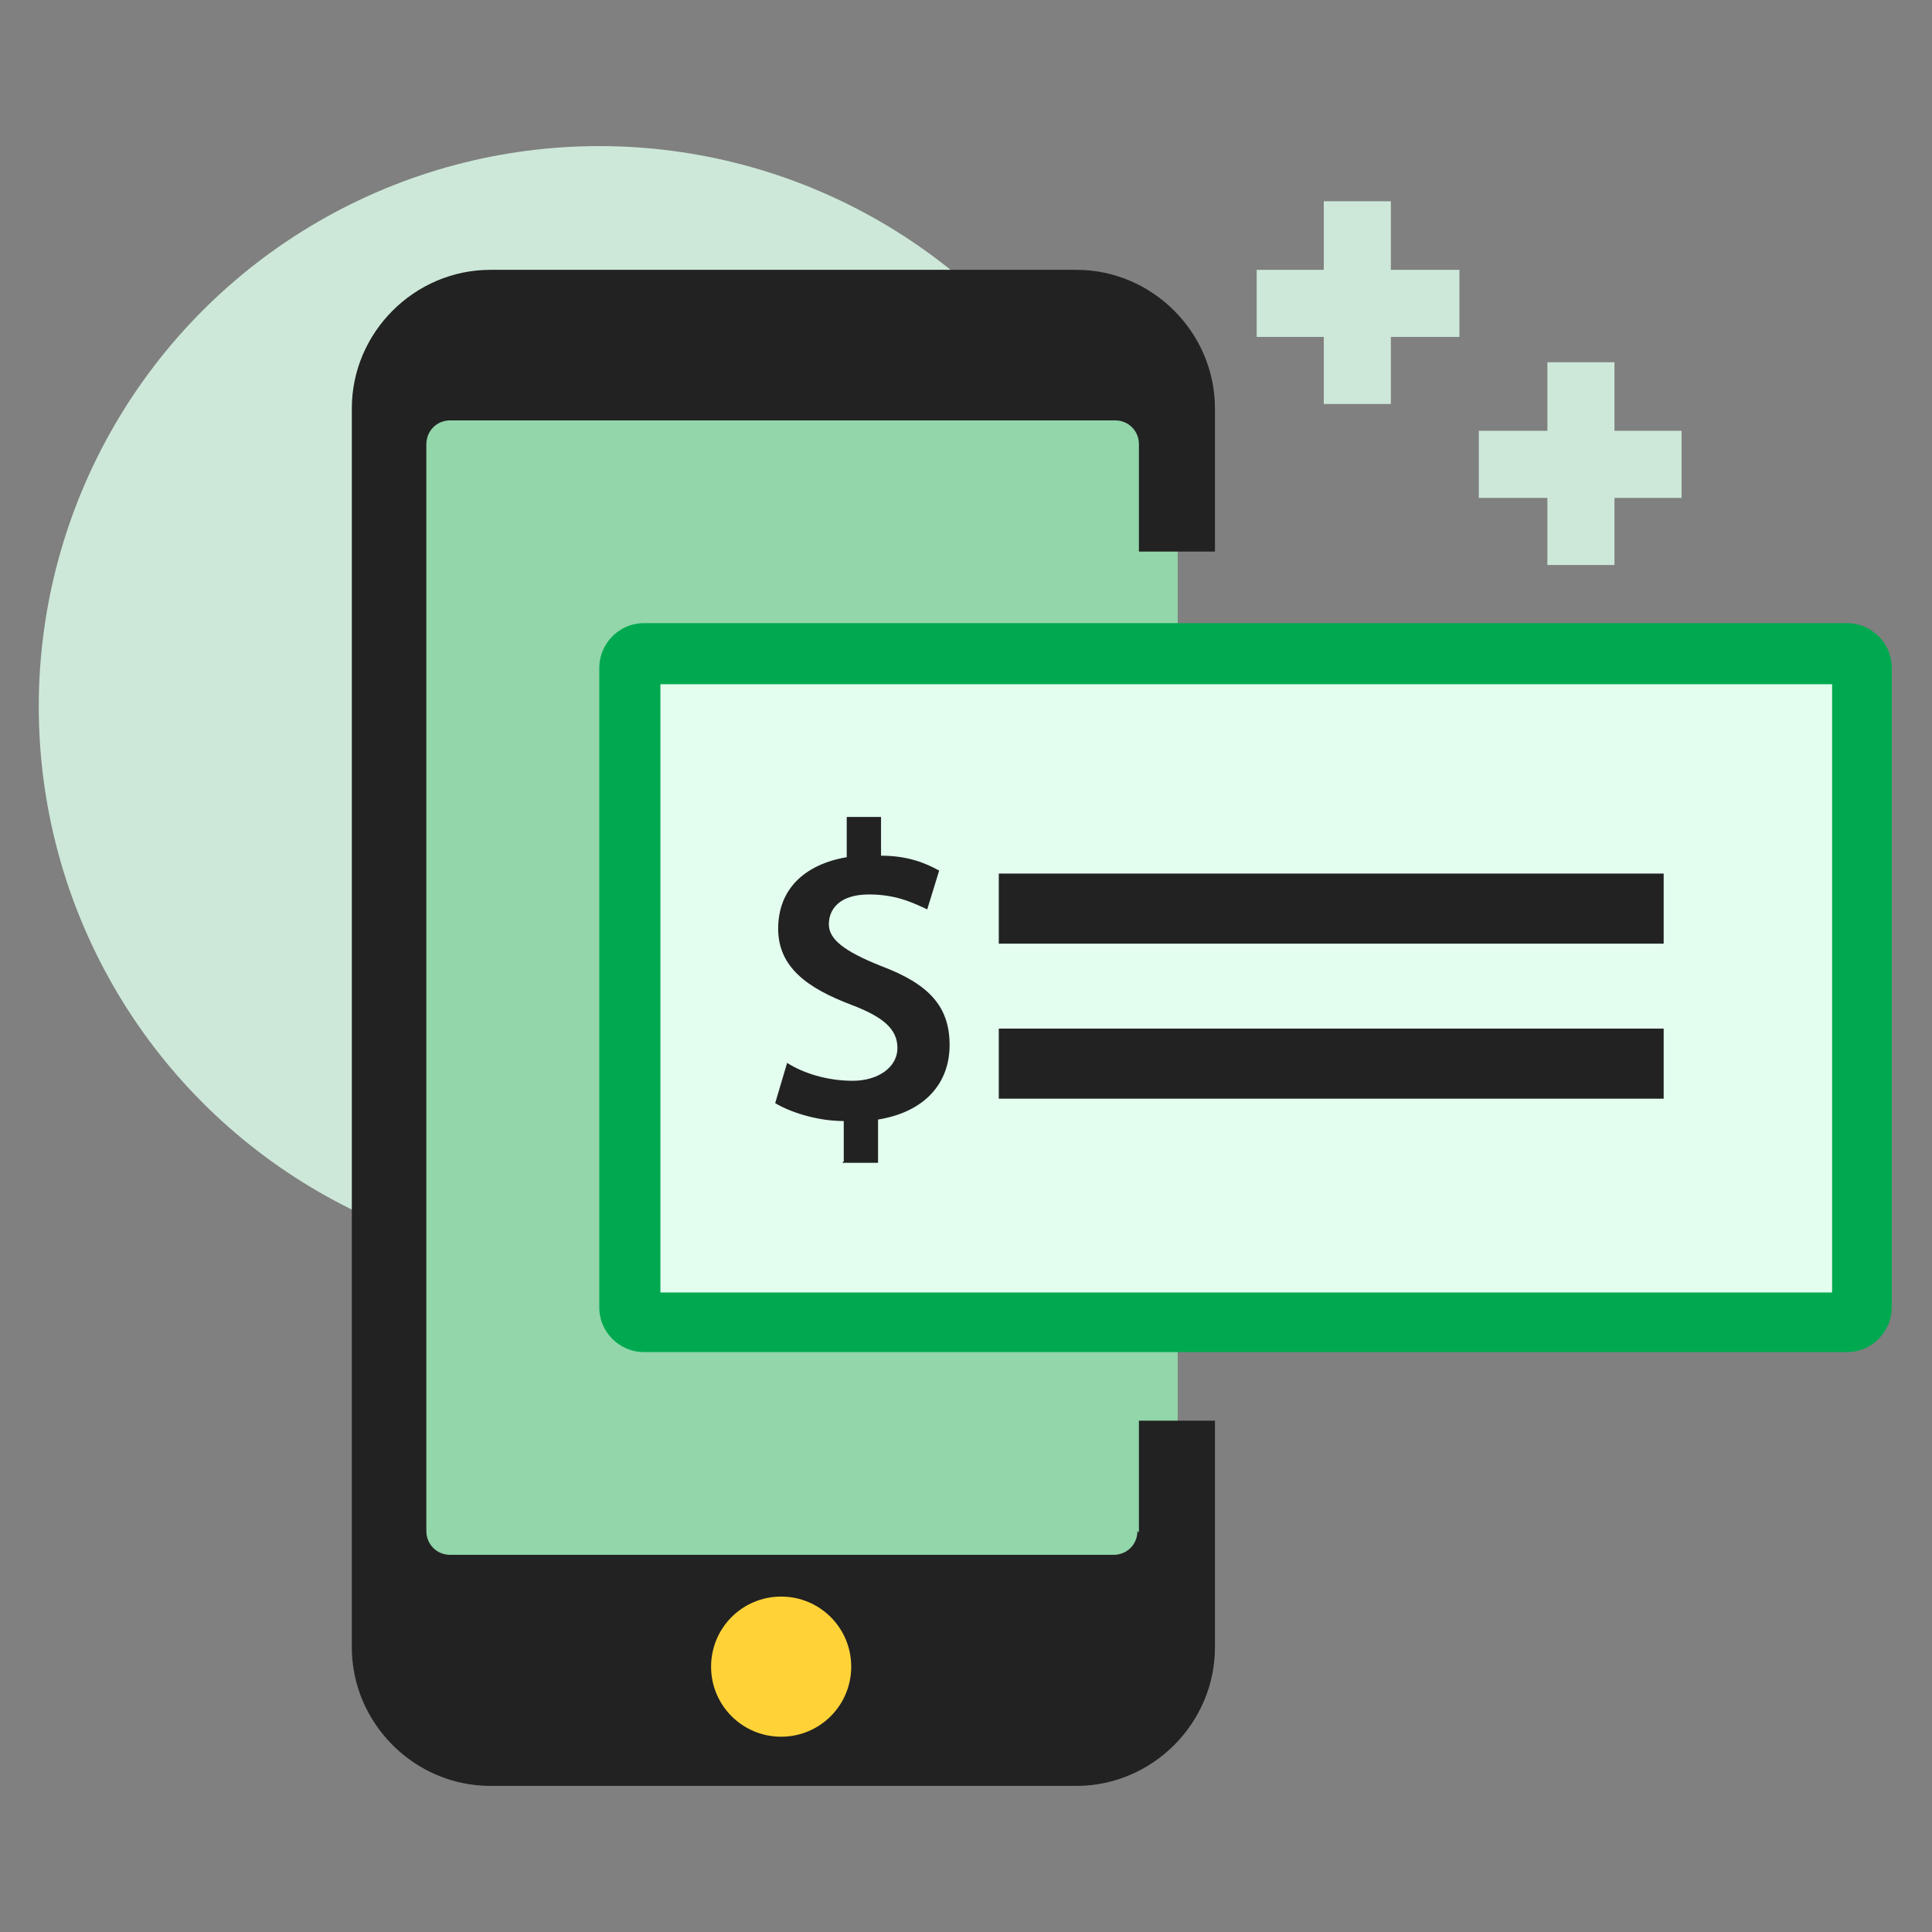
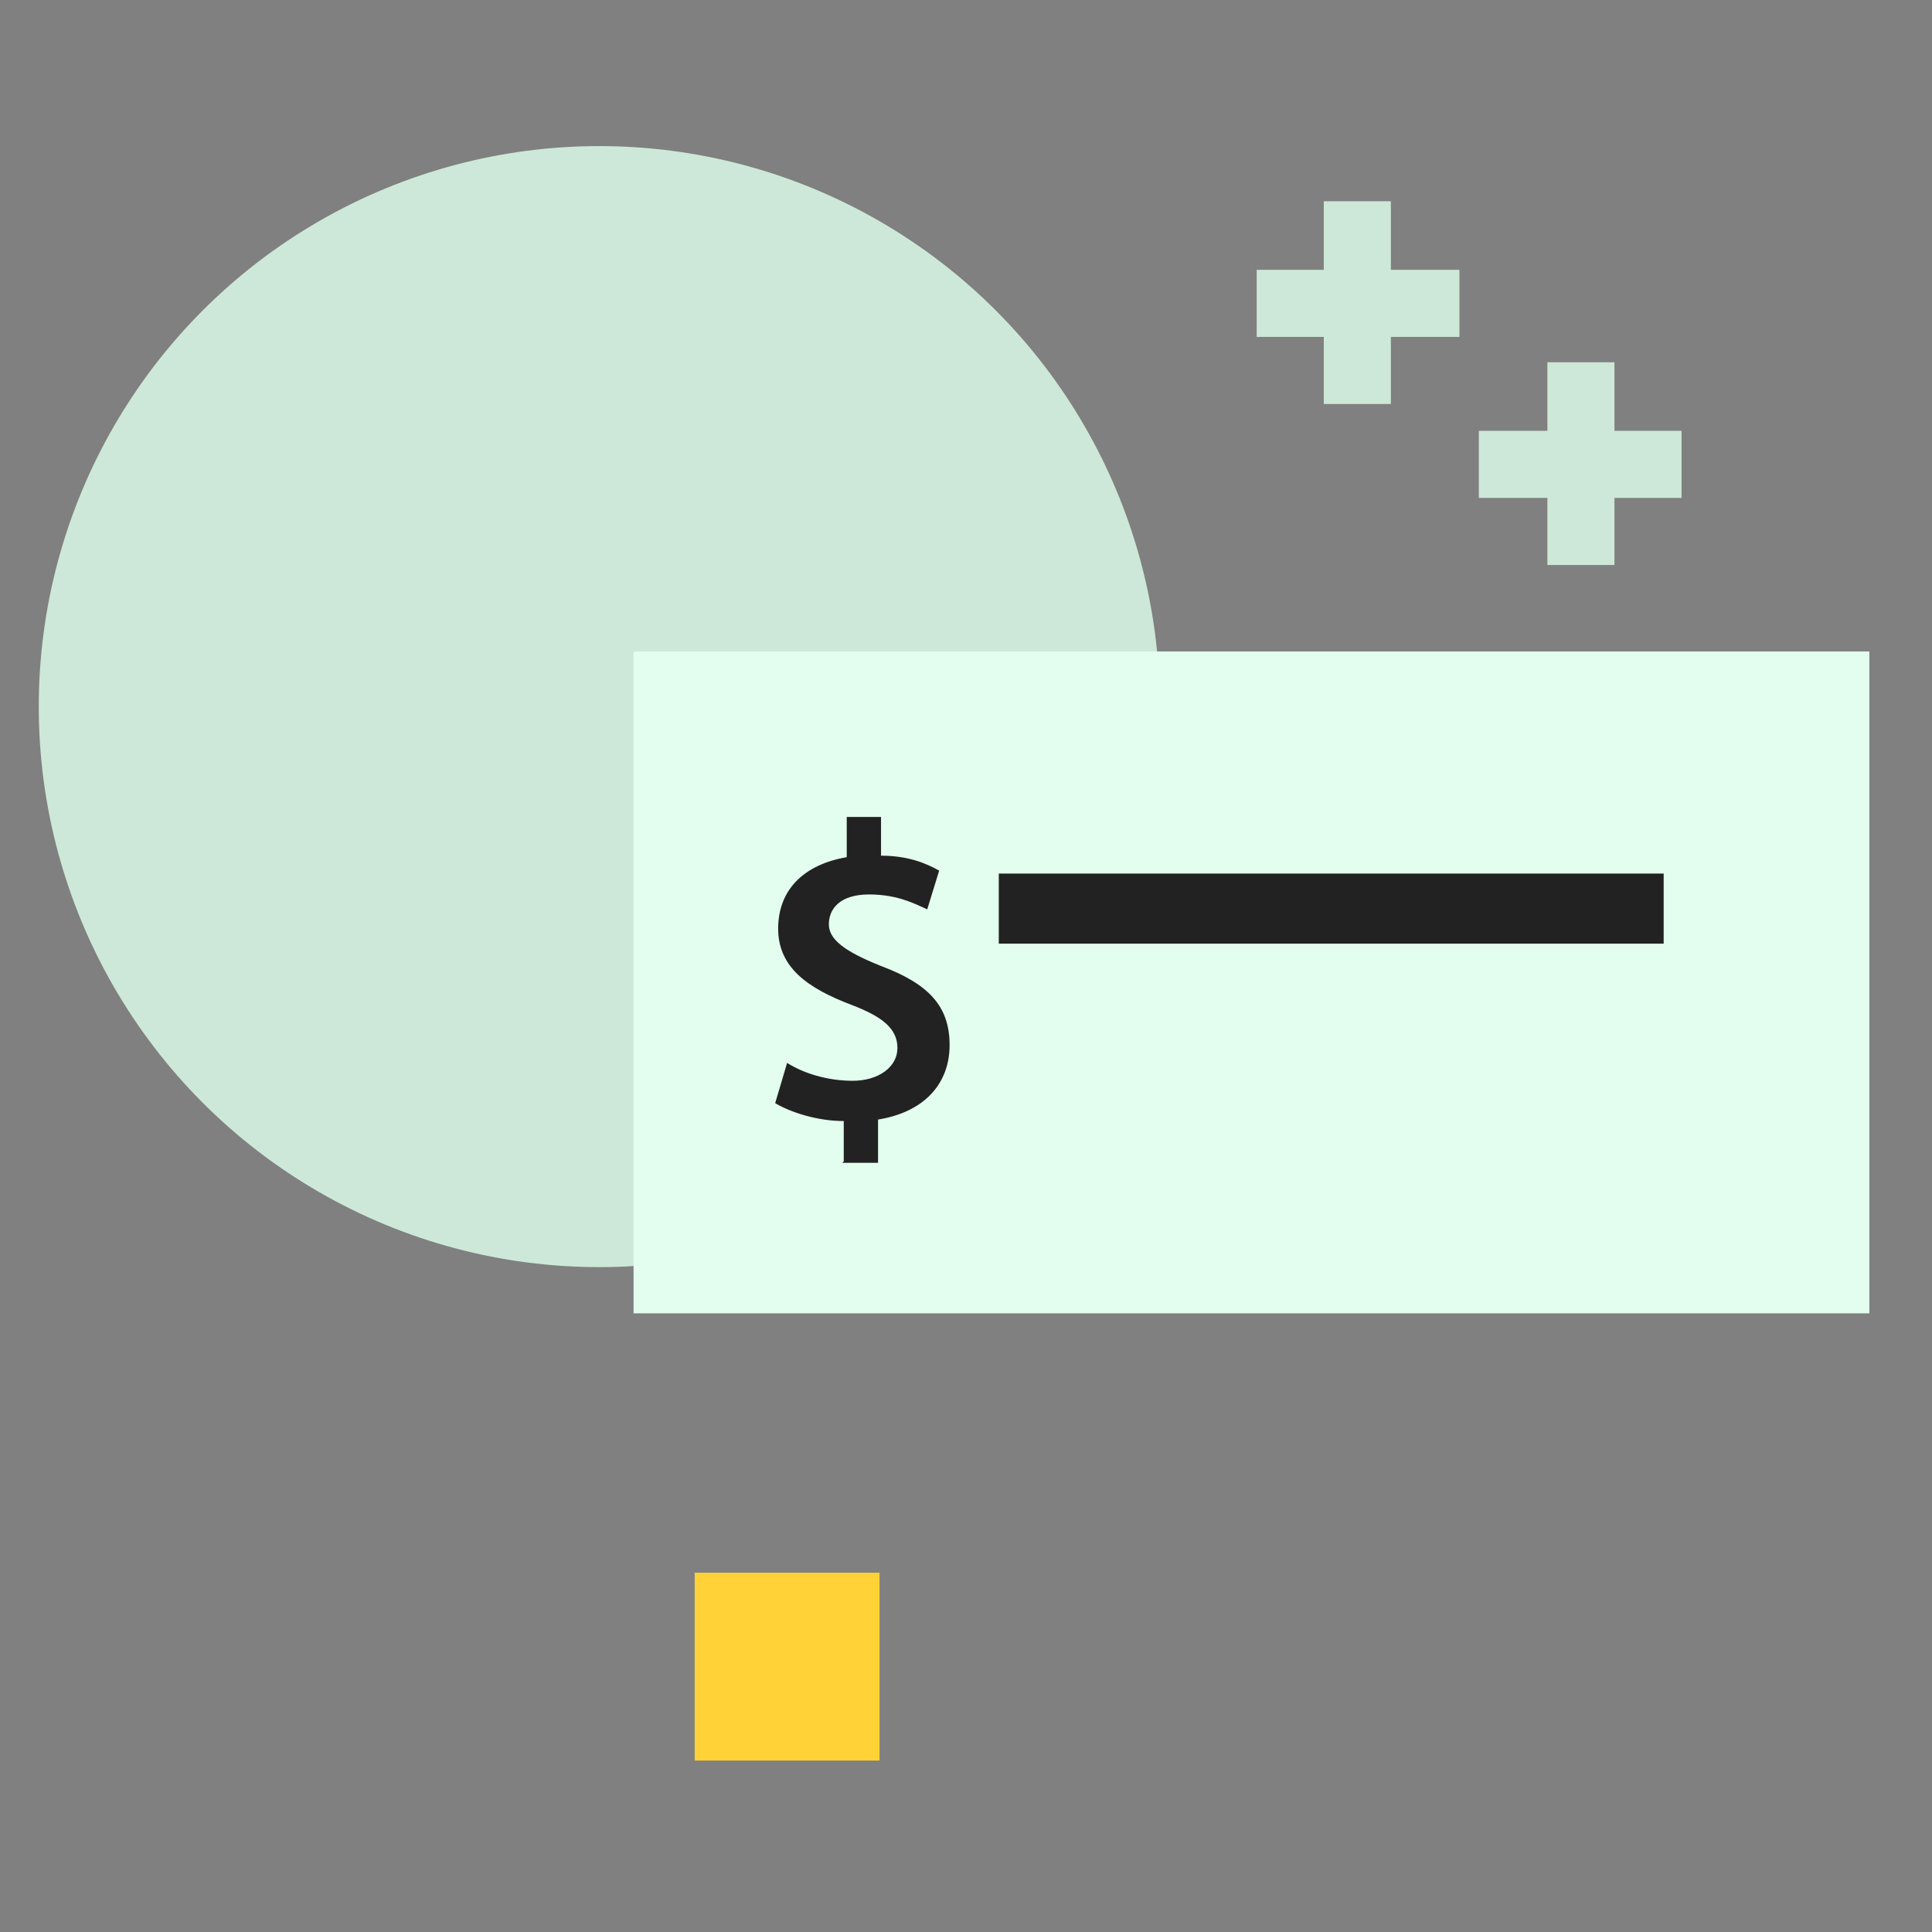
<svg xmlns="http://www.w3.org/2000/svg" id="Layer_1" data-name="Layer 1" width="1.8in" height="1.8in" version="1.1" viewBox="0 0 129.6 129.6">
  <rect x="0" y="0" width="129.6" height="129.6" fill="#808080" stroke="none" />
  <defs>
    <style>
      .cls-1 {
        fill: #222;
      }

      .cls-1, .cls-2, .cls-3, .cls-4, .cls-5, .cls-6 {
        stroke-width: 0px;
      }

      .cls-2 {
        fill: #cde8d8;
      }

      .cls-3 {
        fill: #ffd337;
      }

      .cls-4 {
        fill: #92d6aa;
      }

      .cls-5 {
        fill: #e3fdef;
      }

      .cls-6 {
        fill: #00a950;
      }
    </style>
  </defs>
  <circle class="cls-2" cx="40.2" cy="47.4" r="37.6" />
  <rect class="cls-3" x="46.6" y="105.5" width="12.4" height="12.6" />
-   <rect class="cls-4" x="26.2" y="25.4" width="52.8" height="80.4" />
  <rect class="cls-5" x="42.5" y="43.7" width="82.9" height="44.4" />
  <g>
    <path class="cls-2" d="M108.3,24.3h-4.5v13.6h4.5v-13.6Z" />
    <path class="cls-2" d="M112.8,28.9h-13.6v4.5h13.6v-4.5Z" />
  </g>
  <g>
    <path class="cls-2" d="M93.3,13.5h-4.5v13.6h4.5v-13.6Z" />
    <path class="cls-2" d="M97.9,18.1h-13.6v4.5h13.6v-4.5Z" />
  </g>
  <g>
    <path class="cls-1" d="M56.6,77.9v-2.7c-1.8,0-3.6-.6-4.6-1.2l.8-2.7c1.1.7,2.7,1.2,4.4,1.2s3-.9,3-2.2-1-2.1-3.1-2.9c-2.9-1.1-4.9-2.5-4.9-5.1s1.7-4.3,4.6-4.8v-2.7h2.3v2.6c1.8,0,3,.5,3.9,1l-.8,2.6c-.7-.3-1.9-1-3.9-1s-2.7,1-2.7,2,1,1.8,3.5,2.8c3.2,1.2,4.6,2.7,4.6,5.3s-1.7,4.5-4.8,5v2.9h-2.4Z" />
-     <rect class="cls-1" x="67" y="69" width="44.6" height="4.7" />
    <rect class="cls-1" x="67" y="58.6" width="44.6" height="4.7" />
-     <path class="cls-1" d="M76.3,102.7c0,.9-.7,1.6-1.6,1.6H30.2c-.9,0-1.6-.7-1.6-1.6V29.8c0-.9.7-1.6,1.6-1.6h44.6c.9,0,1.6.7,1.6,1.6v7.2h5.1v-9.6c0-5.1-4.2-9.3-9.3-9.3h-39.3c-5.1,0-9.3,4.2-9.3,9.3v83.1c0,5.1,4.2,9.3,9.3,9.3h39.3c5.1,0,9.3-4.2,9.3-9.3v-15.2h-5.1v7.5ZM52.4,116.5c-2.6,0-4.7-2.1-4.7-4.7s2.1-4.7,4.7-4.7,4.7,2.1,4.7,4.7-2.1,4.7-4.7,4.7Z" />
  </g>
-   <path class="cls-6" d="M122.9,45.9v40.8H44.3v-40.8h78.6M124,41.8H43.2c-1.7,0-3,1.4-3,3v42.9c0,1.7,1.4,3,3,3h80.7c1.7,0,3-1.4,3-3v-42.9c0-1.7-1.4-3-3-3h0Z" />
</svg>